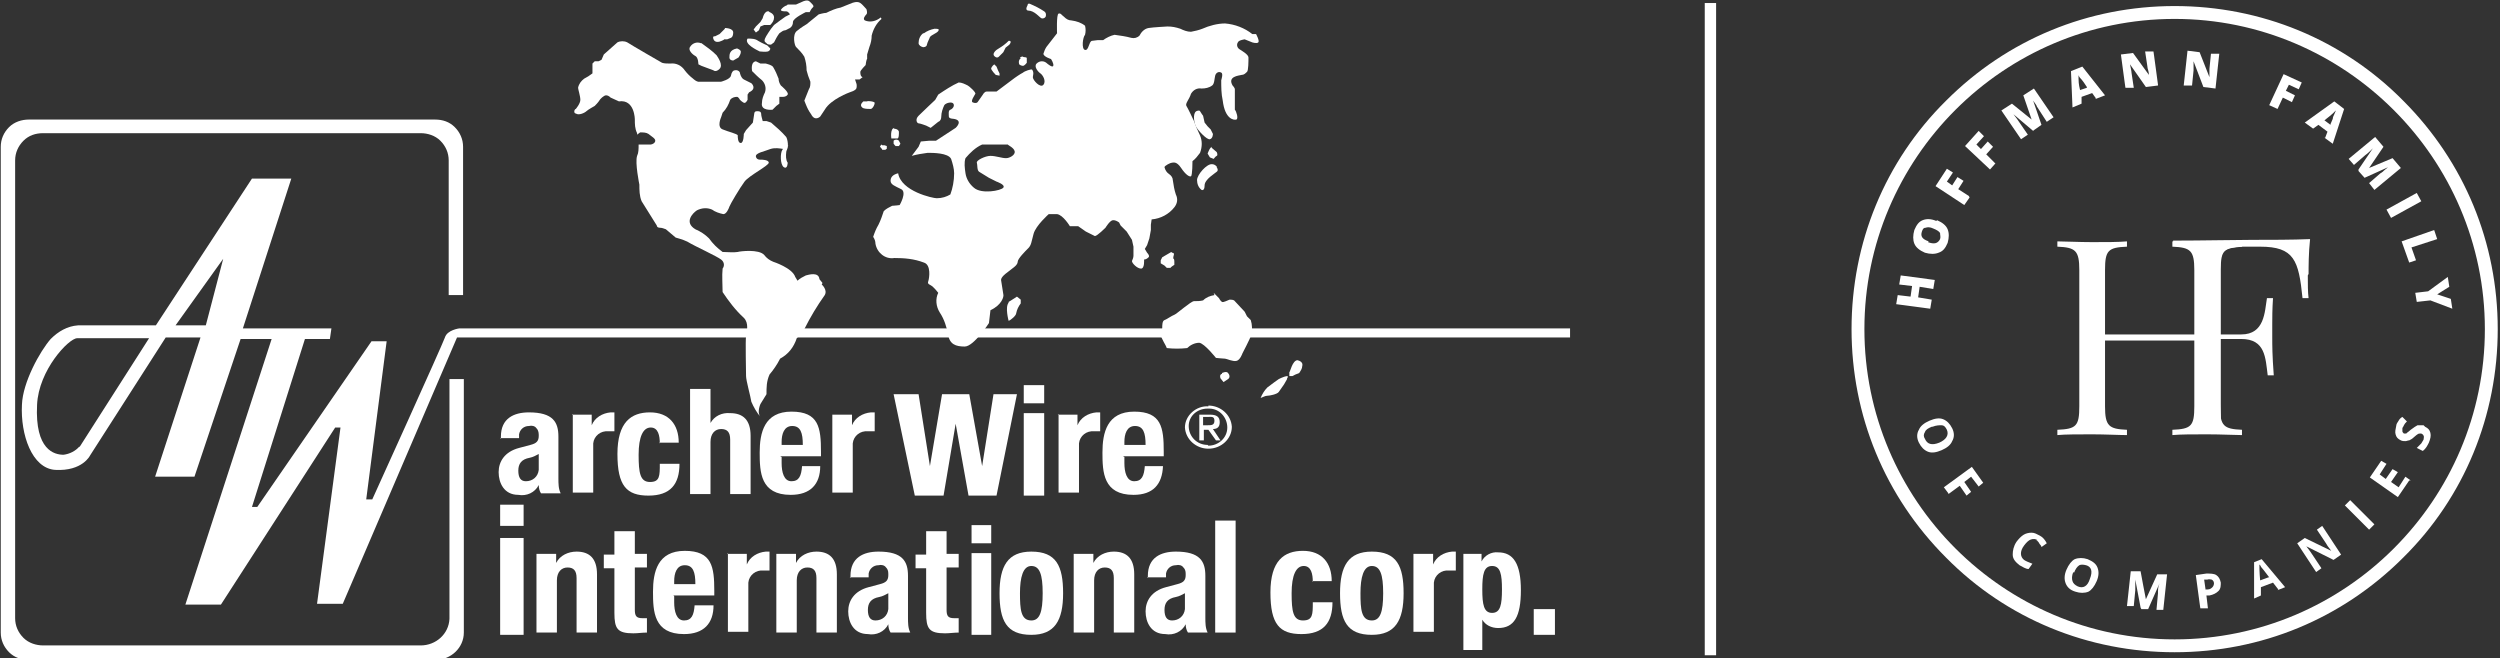
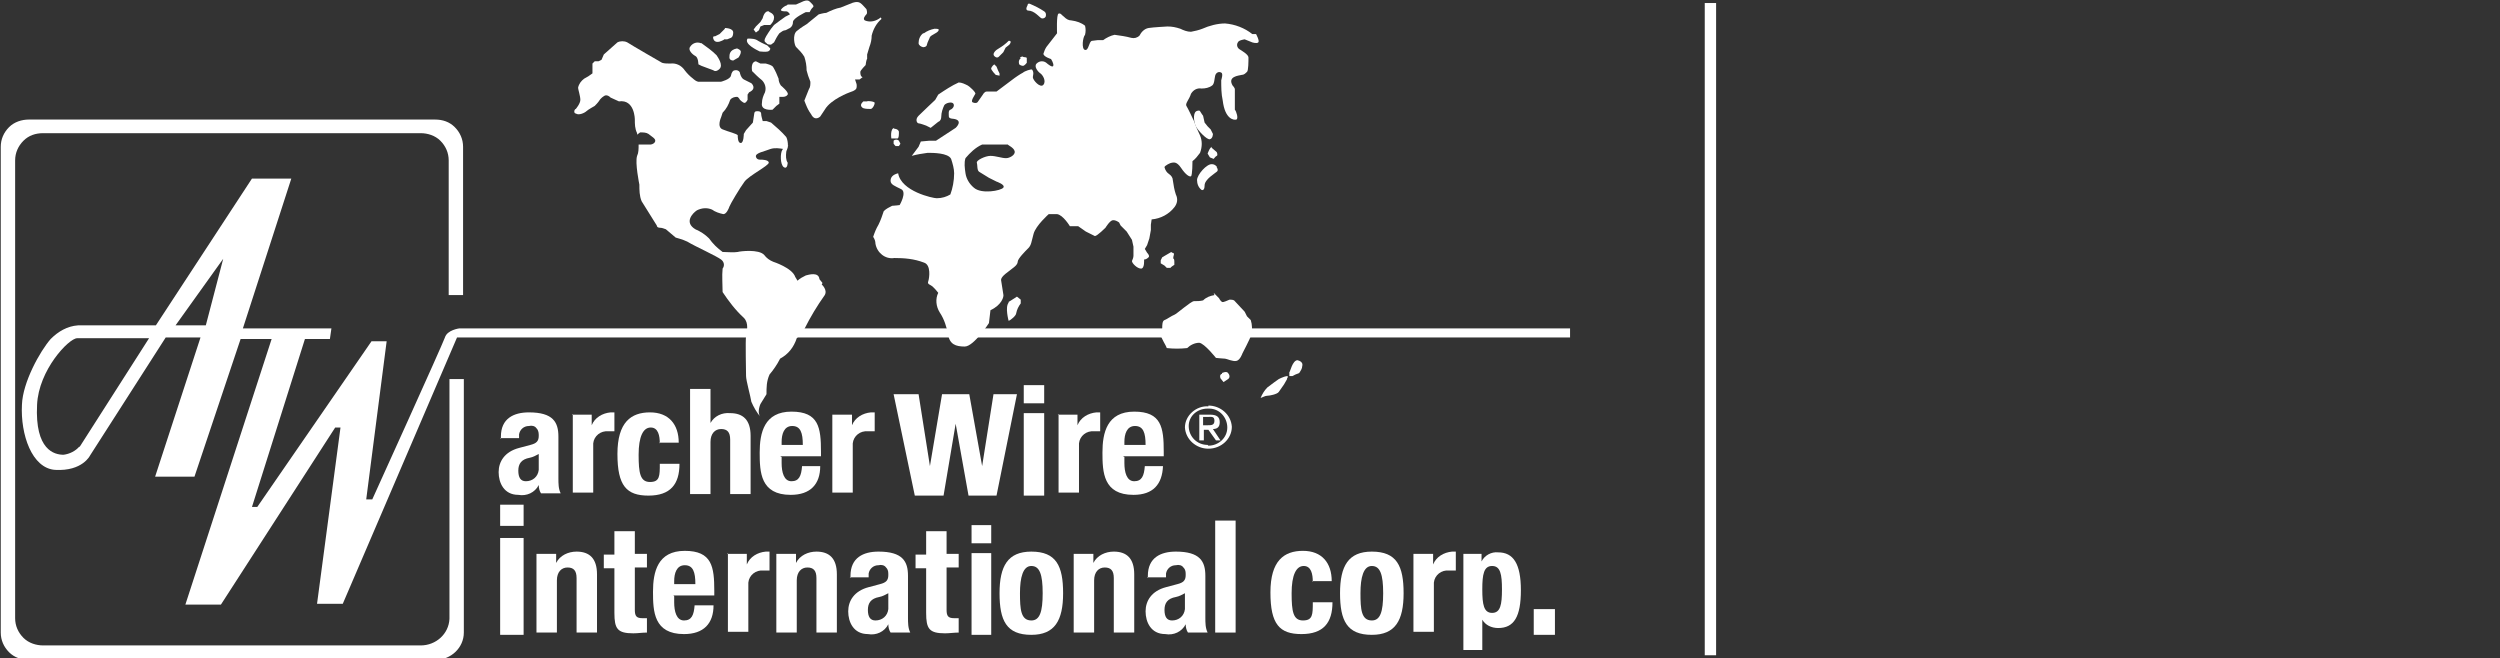
<svg xmlns="http://www.w3.org/2000/svg" viewBox="0 0 330.4 87">
  <rect x="0" y="0" width="330.4" height="87" fill="#333333" stroke="none" />
  <defs>
    <style>      .cls-1 {        fill: #fff;      }      .cls-2 {        fill: none;      }      .cls-3 {        clip-path: url(#clippath);      }    </style>
    <clipPath id="clippath">
-       <rect class="cls-2" x="244.4" y=".5" width="86" height="86" />
-     </clipPath>
+       </clipPath>
  </defs>
  <g>
    <g id="Layer_1">
      <g id="Group_5">
        <g id="Group_4">
          <path id="Path_4" class="cls-1" d="M207.5,43.4H60.7s-1.6.2-1.9,1.2c-.3.9-9.6,21.4-9.6,21.4h-.8l2.7-20.9h-2l-15.1,21.9h-.7l7-22.2h3.3l.2-1.4h-11.7l6.4-19.8h-5.2l-12.7,19.4h-10.3c-1.4.1-2.6.8-3.6,1.8-1.4,1.6-3.7,5.7-3.8,8.7-.2,3.9,1.3,8.4,4.4,8.6,3.6.2,4.6-1.9,4.6-1.9l10-15.6h4.6c0,0-6,18.4-6,18.4h5.2s6.1-18.2,6.1-18.2h4.1l-11.4,35.1h4.7l15.1-23.4h.7l-3.1,23.3h3.4l15.1-35.2h147.1v-1.4ZM10.5,59c-.5.6-1.3,1-2.1,1.1-1.2,0-3.8-.6-3.5-6.6.2-4.6,4.2-8.8,5.3-8.8h9.5l-9.2,14.4ZM27.2,43h-4l6.3-8.8-2.3,8.8Z" />
          <g id="Group_11">
            <path id="Path_6" class="cls-1" d="M59.3,39v-17.8c0-1-.4-1.9-1.1-2.6-.7-.7-1.7-1-2.6-1H5.7c-1,0-1.9.3-2.6,1-.7.7-1.1,1.6-1.1,2.6v60.5c0,1,.4,1.9,1.1,2.6.7.7,1.7,1,2.6,1h49.9c2,0,3.7-1.5,3.8-3.5,0,0,0,0,0,0v-31.7h1.9v33.5c0,2-1.7,3.6-3.7,3.6,0,0,0,0,0,0H3.8c-1,0-1.9-.3-2.6-1-.7-.7-1.1-1.6-1.1-2.6V19.4c0-1,.4-1.9,1.1-2.6.7-.7,1.7-1,2.6-1h53.7c1,0,1.9.3,2.6,1,.7.7,1.1,1.6,1.1,2.6v19.6h-1.9Z" />
          </g>
        </g>
        <g id="Group_2">
          <g id="Group_14">
            <path id="Path_9" class="cls-1" d="M95.8,3.7s1.1,0,1.1.6-.3.7-.3.7l-.5.2h-.4c0,.1-.6.3-.6.3,0,0-.6.2-.8-.3-.2-.5.2-.4.2-.4l.6-.3s.6-.6.7-.7" />
          </g>
          <g id="Group_15">
            <path id="Path_10" class="cls-1" d="M92.7,5.7c.7.5,1.4,1,2,1.6.2.3.9,1.3.4,1.8s-.8.2-.8.2l-1.6-.6-.4-.2s0-.9-.4-1.1-1-.8-.7-1.2c.3-.5.9-.7,1.4-.5" />
          </g>
          <g id="Group_16">
            <path id="Path_11" class="cls-1" d="M97.4,6.4s.6.2.5.5c0,.3-.3.7-.3.7l-.7.4s-.5,0-.5-.4,0-1,1-1.2" />
          </g>
          <g id="Group_17">
            <path id="Path_12" class="cls-1" d="M98.8,5.1c.5,0,1,0,1.4.3.5.3,1.2.6,1.2.6l.4.4c0,.2-.1.3-.3.4-.4.1-.8,0-1.1,0-.4-.2-2.1-1-1.6-1.7" />
          </g>
          <g id="Group_18">
            <path id="Path_13" class="cls-1" d="M99.9,8.1l.6.3h.7c0,0,.9.2,1,.5.3.5.5,1,.7,1.5,0,.3.1.6.3.9,0,0,1.1.9.9,1.2-.1.2-.4.3-.6.3h-.5c0,.1,0,.9,0,.9l-.4.3-.5.5s-1.6.2-1.4-.9c0-.5.2-1,.4-1.4.2-.6,0-1.2-.4-1.6-.5-.4-.9-.8-1.3-1.2,0,0-.3-1.4.7-1.3" />
          </g>
          <g id="Group_19">
            <path id="Path_14" class="cls-1" d="M104.1.6h1.1s.9-.4.9-.4c0,0,.6-.3.9,0s.7.6.4.8c-.2.2-.3.4-.4.6h-.5c0,0-1.7.8-1.7,1.3,0,.3-.1.6-.4.8-.2.1-.4.2-.6.3-.3,0-.5.2-.8.4-.3.4-.5.8-.7,1.2l-.4.3c-.2,0-.5,0-.6-.2-.3-.2-.3-.3-.2-.6s.8-1.3.8-1.3l.4-.5.8-.6.7-.5.6-.3s-.2-.4-.5-.4-.7,0-.7-.2c.2-.3.5-.5.8-.6" />
          </g>
          <g id="Group_20">
            <path id="Path_15" class="cls-1" d="M101.7,1.6s.6.2.6.7c0,.4-.2.7-.5,1h-.8l-.5.2-.2.5-.4.3-.3-.4.3-.4.6-.6.3-.5s.2-1,.8-.9" />
          </g>
          <g id="Group_21">
            <path id="Path_16" class="cls-1" d="M116.5,2.5c-.7.6-1.1,1.4-1.3,2.2,0,.5-.1,1-.3,1.5l-.3,1v.6c-.1,0-.2.8-.2.8,0,0-.7.7-.7.9s0,.6.3.7l-.4.3h-.6s.2.6.2.6c0,0,.1.5-.1.7-.2.2-.5.3-.8.4,0,0-2.5.9-3.3,2.3l-.6.9s-.7.7-1.2-.3c-.3-.4-.5-.8-.7-1.3l-.2-.5c.2-.5.4-1,.6-1.5.2-.3.2-.6.2-1l-.3-.8-.2-.7c0-.6-.1-1.2-.3-1.8-.3-.5-.7-.9-1.1-1.3-.2-.2-.5-1.6.1-2.1s1.3-.9,1.3-.9l1.6-1.3s.7-.2,1-.2c.6-.3,1.3-.6,1.9-.7l1.5-.6s.7-.3,1.1,0c.3.2.5.5.8.8,0,0,.2.5,0,.7s-.5.6-.2.8c.7.3,1.5.1,2.1-.4" />
          </g>
          <g id="Group_22">
            <path id="Path_17" class="cls-1" d="M114.1,13.4h.5c0-.1,1,0,1,.2s-.2.7-.5.8c-.3,0-.7,0-1-.1,0,0-.7-.3,0-.9" />
          </g>
          <g id="Group_23">
            <path id="Path_18" class="cls-1" d="M122.1,4.4c.4-.3.9-.5,1.4-.6.4,0,.7,0,.5.3s-.9.5-1.1.8c-.1.3-.3.6-.4,1,0,.3-.5.4-.6.3-.1,0-.5-.2-.5-.5,0-.5.2-1,.6-1.3" />
          </g>
          <g id="Group_24">
            <path id="Path_19" class="cls-1" d="M135.8.7s0-.3.3-.2c.7.3,1.3.6,1.9,1,.2.1.3.4.2.7,0,0,0,0,0,0-.1.2-.4.3-.6.2s-.9-1-1.7-1c0,0-.5,0-.1-.7" />
          </g>
          <g id="Group_25">
            <path id="Path_20" class="cls-1" d="M133.3,5.4c-.4.4-.8.7-1.3,1-.4.2-.9.7-.6,1s.5.2.6.1c.2-.2.4-.4.6-.6l.3-.6.5-.4s.5-.6-.2-.5" />
          </g>
          <g id="Group_26">
            <path id="Path_21" class="cls-1" d="M131.4,8.5l.3.3.2.5.2.4v.3c0,0-.5-.1-.5-.1,0,0-.7-.7-.6-.9s.3-.5.5-.5" />
          </g>
          <g id="Group_27">
            <path id="Path_22" class="cls-1" d="M134.8,7.6s.3-.2.4-.1.5,0,.5.2c0,.2,0,.4,0,.6,0,0-.3.4-.5.4-.2,0-.4-.1-.5-.2,0,0-.2-.5.2-.8" />
          </g>
          <g id="Group_28">
            <path id="Path_23" class="cls-1" d="M158.1,14.7s.4-.2.5,0c.1.2.4.6.4.6l.2.9.4.5.4.4.3.6s0,.6-.4.7-1.5-1.1-1.8-1.6-.5-1.8,0-2.1" />
          </g>
          <g id="Group_29">
            <path id="Path_24" class="cls-1" d="M160.1,19.5l.7.6s.2.4,0,.5c-.2.1-.3.3-.4.4l-.5-.2-.3-.5s.3-.9.6-.9" />
          </g>
          <g id="Group_30">
            <path id="Path_25" class="cls-1" d="M160.8,22.1s.3.4,0,.6c-.2.2-1.6,1-1.6,1.8s-.4.6-.4.6c-.4-.3-.6-.8-.6-1.3,0-.7,1.3-2.2,2-2.1.2,0,.4.1.6.3" />
          </g>
          <g id="Group_31">
            <path id="Path_26" class="cls-1" d="M154.8,33.3l-1.2.7-.2.4v.4l.5.3.3.3h.5c0-.1.5-.4.5-.4v-.4c0,0,0-.4-.1-.4s0-.4,0-.4c0,0,.2-.4-.2-.4" />
          </g>
          <g id="Group_32">
            <path id="Path_27" class="cls-1" d="M160.4,38.7l.7.7s.2.4.4.5.7-.2,1-.3c.2,0,.4,0,.6.1.2.2,1.4,1.5,1.4,1.5l.3.6.5.5c.2.6.2,1.3.1,1.9-.2.6-1.2,2.5-1.2,2.5,0,0-.3.9-.8,1s-1.3-.3-1.5-.3-1.2-.1-1.2-.1c0,0-1.5-1.9-2.2-2-.6,0-1.2.3-1.6.7-.9.1-1.8.1-2.7,0-.1-.3-.3-.6-.4-.8l-.3-.6s.1-1,.1-1.3,0-.9.3-1,1-.6,1.3-.7,2.2-1.8,2.6-1.8c.4,0,.8,0,1.2-.1.4-.4.9-.6,1.5-.7" />
          </g>
          <g id="Group_33">
            <path id="Path_28" class="cls-1" d="M161.5,49.3s.6-.3.8,0c.2.2.3.6,0,.8s-.6.4-.6.4l-.4-.5s-.2-.5.2-.6" />
          </g>
          <g id="Group_34">
            <path id="Path_29" class="cls-1" d="M171.4,47.6s.9.1.7.8c0,.3-.2.6-.4.9l-.5.2-.4.2h-.4v-.5c.1,0,.4-1.6,1.1-1.6" />
          </g>
          <g id="Group_35">
            <path id="Path_30" class="cls-1" d="M170.1,50.1l-.4.7s-.5.7-.7,1c-.2.3-1.2.5-1.5.5-.3,0-.6.2-.9.3.2-.5.5-1,.9-1.4.5-.4,1.5-1.1,1.5-1.1.2-.1.4-.2.7-.3,0,0,.8-.3.4.2" />
          </g>
          <g id="Group_36">
            <path id="Path_31" class="cls-1" d="M133.3,39.9l.8-.5.3-.2.5.4c0,.2,0,.4,0,.5-.3.4-.5.8-.6,1.3,0,.3-.7.9-1,1,0,0-.5-1.8,0-2.4" />
          </g>
          <g id="Group_37">
            <path id="Path_32" class="cls-1" d="M118.1,17s.6,0,.7.4c0,.4,0,.9-.2.9s-.8,0-.8,0c0,0-.2-1.3.4-1.4" />
          </g>
          <g id="Group_38">
            <path id="Path_33" class="cls-1" d="M118.8,18.6l.2.4-.2.3h-.4c0,.1-.3-.3-.3-.3v-.4c.2-.2.5-.2.7,0" />
          </g>
          <g id="Group_39">
-             <path id="Path_34" class="cls-1" d="M116.6,19.2h.3c0,0,.3.1.3.1v.3c.1,0-.2.2-.2.2h-.4c0-.1-.3-.4-.3-.4,0,0,0-.1.2-.3" />
-           </g>
+             </g>
          <g id="Group_40">
            <path id="Path_35" class="cls-1" d="M104.1,19.2s-.5,1.6,0,2.3c0,0,0,.9-.5.6s-.5-1.9-.2-2.3.3-.7.8-.5" />
          </g>
          <g id="Group_41">
            <path id="Path_36" class="cls-1" d="M103.7,21.7c0-.3-.1-.7-.2-1.1-.1.4,0,.7.2,1.1" />
          </g>
          <g id="Group_42">
            <path id="Path_37" class="cls-1" d="M108.7,37.4l-.4-.5c-.1-1-1.4-.6-1.8-.5-.4.2-.8.4-1.1.7l-.3-.5c-.4-1.2-2.9-2-2.9-2-.5-.2-.9-.5-1.2-.9-.7-.8-3.2-.5-3.5-.4-.6.1-1.3,0-2,0-.7-.5-1.3-1.1-1.8-1.8-.5-.5-1.1-.9-1.8-1.2-1.5-.9-.4-2.1.2-2.5.6-.3,1.3-.4,2-.1.4.3,1,.5,1.5.6.4,0,.7-.7.8-1s1.4-2.5,2-3.3,3.2-2.1,3.2-2.5-1-.4-1-.4c0,0-.6.1-.7-.4s1.2-.7,1.9-1c.6-.2,1.2-.1,1.8,0,0,.3,0,.6,0,1,0-.3.1-.5.3-.8.4-.3.2-1.5,0-1.8-.6-.7-1.3-1.3-2-1.9l-.6-.2h-.5c-.1-.4-.2-.7-.2-.9,0-.4-.3-.4-.5-.4-.2,0-.3,0-.4.2l-.2,1.3-.9,1-.3.5s0,1.2-.4,1.2-.4-.8-.4-1-1.3-.5-2-.8c-.8-.3-.2-1.6-.2-1.6l.2-.6c.5-.5.8-1.1,1-1.7.2-.3.6-.4.9-.4.2,0,.4.4.4.4,0,0,.4.4.6.4s.4-.4.4-.4v-.7c0,0,.2-.3.2-.3,1.1-.5.3-1.2.3-1.2,0,0-.8-.4-1-.5s-.4-.4-.5-.8c0-.3-.4-.5-.7-.4-.2,0-.4.2-.5.7s-1.3.8-1.3.8c-.9,0-1.9,0-2.8,0-.4.1-.9-.4-.9-.4-.4-.3-.8-.7-1.1-1.1-.4-.6-1.1-1-1.9-.9-.4,0-.8,0-1.1-.1,0,0-4-2.3-4.6-2.7-.4-.2-.9-.2-1.3,0l-1.8,1.6-.3.7-.4.2h-.5c0,0-.3.3-.3.3v1.3c-.4.3-.7.5-1.1.7-.4.3-.7.7-.8,1.2,0,.2.3,1.1.3,1.6s-.6,1.2-.6,1.2c-.1,0-.2.2-.2.3,0,.1,0,.3.2.3.4.3,1.2-.1,1.4-.3s1.1-.7,1.1-.7c0,0,.5-.5.6-.7s.6-.7.9-.7c.2,0,.4.1.6.3l1.1.5c2.1-.3,2.1,2.4,2.1,2.4,0,.6,0,1.2.3,1.8,0,0,0,.1,0,.2l.4-.3c.4,0,.8,0,1.1.2.5.4.9.6.9.9s-.4.5-.6.5-1.3,0-1.3,0h-.3c0,.6,0,1.1-.2,1.5-.3.9.3,3.8.3,3.8,0,.7,0,1.5.3,2.2l2,3.2c0,.2.2.3.4.3.3,0,.5.1.8.2l1.3,1.1c.7.2,1.4.4,2,.8.3.2,3.5,1.7,4,2.1.4.3.5.8.2,1.2-.1,1,0,2.1,0,3.1.8,1.2,1.7,2.4,2.8,3.4.7.7.4,1.8.3,2.4s0,4.7,0,5.3.6,2.7.7,3.4c.3.7.7,1.4,1.2,2-.5-.6,0-1.7,0-1.7l.8-1.3c0-.9,0-1.7.4-2.6.5-.6,1-1.3,1.4-2.1,1.1-.6,1.8-1.5,2.2-2.7.4-.4.7-.8,1-1.2.8-1.6,1.7-3.1,2.7-4.5.4-.7-.4-1.4-.4-1.4" />
          </g>
          <g id="Group_43">
            <path id="Path_38" class="cls-1" d="M165.5,4.5c-1-.8-2.3-1.3-3.6-1.4-1,0-2.1.3-3,.7-.5.2-1,.3-1.5.4-.5,0-1-.2-1.4-.4-.6-.2-1.1-.3-1.7-.3,0,0-1.9.1-2.5.2s-1,.6-1.2,1c-.3.3-.7.4-1.1.3-.7-.2-1.5-.3-2.2-.4-.5.1-1.1.4-1.5.7h-.7s-.8.1-.8.1c-.4.1-.4,1.3-.9,1.2s-.3-1.7,0-2c.1-.4.1-.8,0-1.2-.5-.4-1.1-.6-1.8-.7-.4,0-.7-.2-1-.5-.3-.2-.4-.5-.7-.4s-.2,2.6-.2,2.6l-1.4,1.8c-.2.3-.3.6-.4.9,0,.4,1,.7,1,.7,0,0,.4.6.3.9s-.8-.3-.8-.3c-.4-.4-1-.4-1.4,0-.4.4.2,1.1.5,1.3s.8,1,.4,1.5-1.4-.6-1.4-1c0-.2.2-.6-.1-1-.1-.1-1,.2-1.2.4-.4.2-1.1.7-1.1.7l-2.4,1.8s-1,0-1.3,0-.5.4-.5.4c-.2.3-.5.7-.7,1-.2.2-.5.1-.7,0-.2-.2.3-.9.4-1.1s-.8-1-1-1.1c-.4-.2-.8-.4-1.2-.4-.9.4-1.8,1-2.7,1.6l-.4.7s-1.7,1.6-2.2,2.1-.2,1,0,1,1,.3,1,.3l.6.3,1-.8c.3-.1.4-.4.4-.7,0-.5.2-1.1.4-1.5.2-.3,1-.5,1.2-.2s-.1.7-.4.8-.2.6-.2.9.6.3.6.3c1.4.2.3,1.2.3,1.2l-2.6,1.7h-.9c0,0-1.1.1-1.1.1l-.3.7-.9,1.2c.7-.2,1.4-.3,2.1-.4.7,0,2.7,0,3.1.8.2.6.4,1.3.4,1.9,0,1-.2,2-.5,2.8-.5.3-1.1.5-1.8.5-.5,0-4.7-.9-5.1-3.3-.8.2-1,.6-1,1,0,.5.6.7,1.4,1.1s-.2,2.1-.2,2.1c0,0-.7.1-1,.1-.4.2-.8.4-1.1.7-.2.6-.4,1.2-.7,1.8-.3.5-.5,1-.7,1.6.2.3.3.6.3.9.2,1.2,1.3,2.1,2.5,1.9,1.3,0,2.6.1,3.9.6,1,.3.7,2.1.6,2.4s-.1.4.3.6,1,1,1,1c-.4.8-.3,1.8.2,2.6.6.9.9,1.9,1.1,2.9.2,1.3,1,1.6,2.2,1.6s3.2-3.1,3.2-3.1l.2-1.7c1.5-.7,1.8-1.8,1.7-2.1-.1-.6-.2-1.2-.3-1.9,0-.4.7-.9.7-.9l.9-.7s.6-.4.6-.8,1-1.4,1.4-1.8.4-.8.7-1.9,2-2.6,2-2.6c.4,0,.7,0,1.1,0,.8.1,1.7,1.6,1.7,1.6h.7s.4,0,.4,0c.3.2.7.5,1,.7.4.2.8.4,1.2.6.3,0,1.4-1.1,1.4-1.1,0,0,.6-1,1-1,.3,0,.5.1.8.3l.2.4.8.8.7,1.1.2.9v1.2c0,.2-.1.5-.2.7,0,.3.7,1,1.2,1s.4-1.2.4-1.2c.2,0,.4-.1.6-.3s-.2-.6-.2-.6l-.3-.5.3-.5.3-.9.2-1.1v-.7c0,0,.1-.7.1-.7,1.2-.1,2.3-.7,3-1.6.4-.5.5-1.1.2-1.7-.2-.6-.3-1.2-.4-1.9,0-.3-.2-.6-.5-.8-.3-.2-.5-.5-.6-.9,0-.2.8-.6,1-.6s.6-.2,1.2.7,1.1,1.2,1.3,1.1.2-2,.2-2c.4-.3.7-.7,1-1.1.3-.8.3-1.6,0-2.3-.3-.6-.6-1.3-.8-1.9-.2-.4-.8-1.7-1-2s.4-.9.6-1.6c.3-.5.8-.8,1.4-.7.5,0,1-.1,1.4-.4.3-.2.3-.9.4-1.3.1-.4.5-.6.8-.4,0,0,0,0,0,0,.3.1,0,1,0,1,0,.9,0,1.8.2,2.7.3,2.5,1.5,2.6,1.8,2.5s0-1.1-.2-1.3c0-.9,0-1.8,0-2.7,0-.2-.3-.5-.3-.5-.7-1.2.8-1.3,1.2-1.4.3,0,.5-.2.7-.4.2-.1.2-1.5.2-1.9s-.9-.9-1.2-1.1c-.3-.2-.4-.6-.2-.9.1-.3.9-.4.9-.4l1,.4s.6.2.8,0-.3-1.1-.3-1.1M132.9,20.9c-.5,0-1.3-.3-2-.3s-1.9.6-1.8.9,0,1,.3,1.2,1.3.8,1.3.8l1,.5s1.2.4.9.8-2.9.9-3.9,0c-.6-.5-1-1.2-1.1-1.9-.1-.7-.2-1.4,0-2,.6-.7,1.3-1.4,2.2-1.8.5,0,.9,0,1.4,0h2c0,.1.8.4.9.9s-.7.9-1.1.9" />
          </g>
        </g>
        <g id="Group_3">
          <g id="Group_13">
            <path id="Path_8" class="cls-1" d="M159.7,53.6c1.6,0,3,1.2,3.1,2.8,0,0,0,0,0,0,0,1.6-1.4,2.9-3.1,2.9,0,0,0,0,0,0-1.6,0-3-1.2-3.1-2.8,0,0,0,0,0,0,0-1.6,1.5-2.9,3.1-2.8,0,0,0,0,0,0M159.7,58.9c1.3,0,2.5-1,2.5-2.4,0-1.3-1-2.5-2.4-2.5,0,0-.1,0-.2,0-1.4,0-2.5,1-2.5,2.3,0,0,0,0,0,0,0,1.4,1.1,2.5,2.5,2.5,0,0,0,0,0,0M158.5,54.8h1.4c.9,0,1.3.3,1.3,1s-.4.9-.9.9l1,1.5h-.6l-1-1.4h-.6v1.4h-.6v-3.3ZM159,56.2h.6c.5,0,.9,0,.9-.6s-.4-.5-.8-.5h-.7v1.1Z" />
          </g>
          <g id="Group_44">
            <path id="Path_39" class="cls-1" d="M66.2,58v-.3c0-2.4,1.7-3.2,3.7-3.2,3.2,0,3.9,1.3,3.9,3.2v5.5c0,.7,0,1.4.3,2h-2.6c-.2-.3-.3-.7-.3-1.1h0c-.5,1-1.6,1.5-2.7,1.3-1.9,0-2.6-1.6-2.6-3s.8-2.7,2.7-3.2l1.5-.4c.8-.2,1.1-.5,1.1-1.2,0-.3,0-.7-.3-1-.2-.3-.6-.4-1-.3-.7,0-1.2.5-1.3,1.1,0,0,0,.2,0,.2v.3h-2.5ZM71.2,60c-.4.2-.7.4-1.2.5-1.1.2-1.5.8-1.5,1.7s.3,1.4,1,1.4c.9,0,1.6-.6,1.7-1.5,0,0,0,0,0,0v-2Z" />
          </g>
          <g id="Group_45">
            <path id="Path_40" class="cls-1" d="M75.6,54.8h2.6v1.4h0c.4-1,1.4-1.6,2.5-1.7.2,0,.3,0,.5,0v2.5c-.3,0-.6,0-.8,0-1-.1-1.9.6-2,1.6,0,0,0,.2,0,.3v6.2h-2.7v-10.4Z" />
          </g>
          <g id="Group_46">
            <path id="Path_41" class="cls-1" d="M87.2,58.6c0-1-.2-2.1-1.2-2.1s-1.6,1.2-1.6,3.6.2,3.6,1.5,3.6,1.3-.8,1.3-2.4h2.6c0,2.7-1.2,4.2-4.1,4.2s-4.1-1.3-4.1-5.5,1.8-5.5,4.3-5.5,3.8,1.6,3.8,4h-2.6Z" />
          </g>
          <g id="Group_47">
            <path id="Path_42" class="cls-1" d="M91.2,51.4h2.7v4.5h0c.5-.9,1.5-1.4,2.6-1.3,1.7,0,2.7.9,2.7,3v7.7h-2.7v-7.2c0-1-.4-1.4-1.2-1.4s-1.4.6-1.4,1.7v6.9h-2.7v-13.8Z" />
          </g>
          <g id="Group_48">
            <path id="Path_43" class="cls-1" d="M103.3,60.4v.8c0,1.2.3,2.4,1.3,2.4s1.3-.7,1.4-2h2.4c0,2.4-1.3,3.8-3.9,3.8-4,0-4.1-3-4.1-5.6s.6-5.4,4.2-5.4,3.9,2.1,3.9,5.3v.6h-5.4ZM106.1,58.8c0-1.6-.3-2.5-1.4-2.5s-1.4,1.1-1.4,2.1v.4h2.8Z" />
          </g>
          <g id="Group_49">
            <path id="Path_44" class="cls-1" d="M110,54.8h2.6v1.4h0c.4-1,1.4-1.6,2.5-1.7.2,0,.3,0,.5,0v2.5c-.3,0-.6,0-.9,0-1-.1-1.9.6-2,1.6,0,0,0,.2,0,.3v6.2h-2.7v-10.4Z" />
          </g>
          <g id="Group_51">
            <path id="Path_46" class="cls-1" d="M118.1,52.1h3.3l1.5,9.5h0l1.6-9.5h3.6l1.7,9.5h0l1.5-9.5h3.1l-2.7,13.4h-3.7l-1.7-9.5h0l-1.6,9.5h-3.8l-2.8-13.4Z" />
          </g>
          <path id="Path_47" class="cls-1" d="M135.4,50.9h2.6v2.4h-2.7v-2.4ZM135.4,54.6h2.6v10.9h-2.7v-10.9Z" />
          <g id="Group_52">
            <path id="Path_48" class="cls-1" d="M139.8,54.8h2.6v1.4h0c.4-1,1.4-1.6,2.5-1.7.2,0,.3,0,.5,0v2.5c-.3,0-.6,0-.8,0-1-.1-1.9.6-2,1.6,0,0,0,.2,0,.3v6.2h-2.7v-10.4Z" />
          </g>
          <g id="Group_53">
            <path id="Path_49" class="cls-1" d="M148.6,60.4v.8c0,1.2.3,2.4,1.3,2.4s1.3-.7,1.4-2h2.4c-.1,2.4-1.3,3.8-3.9,3.8-4,0-4.1-3-4.1-5.6s.6-5.4,4.2-5.4,3.9,2.1,3.9,5.3v.6h-5.4ZM151.4,58.8c0-1.6-.3-2.5-1.4-2.5s-1.4,1.1-1.4,2.1v.4h2.8Z" />
          </g>
        </g>
        <g id="Group_1">
          <path id="Path_51" class="cls-1" d="M66.1,66.7h3.1v2.8h-3.1v-2.8ZM66.1,71.1h3.1v12.8h-3.1v-12.8Z" />
          <g id="Group_55">
            <path id="Path_52" class="cls-1" d="M70.9,73.2h2.6v1.2h0c.5-1,1.6-1.5,2.7-1.5,1.7,0,2.7.9,2.7,3v7.7h-2.7v-7.2c0-1-.4-1.4-1.2-1.4s-1.4.6-1.4,1.7v6.9h-2.7v-10.4Z" />
          </g>
          <g id="Group_56">
            <path id="Path_53" class="cls-1" d="M81.2,70.2h2.7v3h1.6v1.8h-1.6v5.6c0,.8.2,1.1,1,1.1.2,0,.4,0,.6,0v1.9c-.6,0-1.2.1-1.8.1-2.1,0-2.5-.6-2.5-2.7v-5.9h-1.4v-1.8h1.4v-3Z" />
          </g>
          <g id="Group_57">
            <path id="Path_54" class="cls-1" d="M89.1,78.8v.8c0,1.2.3,2.4,1.3,2.4s1.3-.7,1.4-2h2.5c0,2.4-1.3,3.8-3.9,3.8-4,0-4.1-3-4.1-5.6s.6-5.4,4.2-5.4,3.9,2.1,3.9,5.3v.6h-5.4ZM91.9,77.2c0-1.6-.3-2.5-1.4-2.5s-1.4,1.1-1.4,2.1v.4h2.8Z" />
          </g>
          <g id="Group_58">
            <path id="Path_55" class="cls-1" d="M96.1,73.2h2.6v1.4h0c.4-1,1.4-1.6,2.5-1.7.2,0,.3,0,.5,0v2.5c-.3,0-.6,0-.8,0-1-.1-1.9.6-2,1.6,0,0,0,.2,0,.3v6.2h-2.7v-10.4Z" />
          </g>
          <g id="Group_59">
            <path id="Path_56" class="cls-1" d="M102.6,73.2h2.6v1.2h0c.5-1,1.6-1.5,2.7-1.5,1.7,0,2.7.9,2.7,3v7.7h-2.7v-7.2c0-1-.4-1.4-1.2-1.4s-1.4.6-1.4,1.7v6.9h-2.7v-10.4Z" />
          </g>
          <g id="Group_60">
            <path id="Path_57" class="cls-1" d="M112.4,76.4v-.3c0-2.4,1.7-3.2,3.7-3.2,3.2,0,3.9,1.3,3.9,3.2v5.5c0,.7,0,1.4.3,2h-2.6c-.2-.3-.3-.7-.3-1.1h0c-.5,1-1.6,1.5-2.7,1.3-1.9,0-2.6-1.6-2.6-3s.8-2.7,2.7-3.2l1.5-.4c.8-.2,1.1-.5,1.1-1.2,0-.4,0-.7-.3-1-.2-.3-.6-.4-1-.3-.7,0-1.2.5-1.3,1.1,0,0,0,.2,0,.2v.3h-2.5ZM117.4,78.4c-.4.2-.7.4-1.2.5-1.1.2-1.5.8-1.5,1.7s.3,1.4,1,1.4c.9,0,1.6-.6,1.7-1.5,0,0,0,0,0,0v-2Z" />
          </g>
          <g id="Group_61">
            <path id="Path_58" class="cls-1" d="M122.4,70.2h2.7v3h1.6v1.8h-1.6v5.6c0,.8.2,1.1,1,1.1.2,0,.4,0,.6,0v1.9c-.6,0-1.2.1-1.8.1-2.1,0-2.5-.6-2.5-2.7v-5.9h-1.4v-1.8h1.4v-3Z" />
          </g>
          <path id="Path_60" class="cls-1" d="M128.4,69.4h2.6v2.4h-2.6v-2.4ZM128.4,73.1h2.6v10.8h-2.6v-10.8Z" />
          <g id="Group_63">
            <path id="Path_61" class="cls-1" d="M136.3,72.9c3.3,0,4.2,1.9,4.2,5.5s-1.1,5.5-4.2,5.5c-3.3,0-4.2-1.9-4.2-5.5,0-3.6,1.1-5.5,4.2-5.5M136.3,82c1.1,0,1.5-1.1,1.5-3.6s-.4-3.6-1.5-3.6-1.5,1.5-1.5,3.6.1,3.6,1.5,3.6" />
          </g>
          <g id="Group_64">
            <path id="Path_62" class="cls-1" d="M141.9,73.2h2.6v1.2h0c.5-1,1.6-1.5,2.7-1.5,1.7,0,2.7.9,2.7,3v7.7h-2.7v-7.2c0-1-.4-1.4-1.2-1.4s-1.4.6-1.4,1.7v6.9h-2.7v-10.4Z" />
          </g>
          <g id="Group_65">
            <path id="Path_63" class="cls-1" d="M151.7,76.4v-.3c0-2.4,1.7-3.2,3.7-3.2,3.2,0,3.9,1.3,3.9,3.2v5.5c0,.7,0,1.4.3,2h-2.6c-.2-.3-.3-.7-.3-1.1h0c-.5,1-1.6,1.5-2.7,1.3-1.9,0-2.6-1.6-2.6-3s.8-2.7,2.7-3.2l1.5-.4c.8-.2,1.1-.5,1.1-1.2,0-.4,0-.7-.3-1-.2-.3-.6-.4-1-.3-.7,0-1.2.5-1.3,1.1,0,0,0,.2,0,.2v.3h-2.5ZM156.6,78.4c-.4.2-.7.4-1.2.5-1.1.2-1.5.8-1.5,1.7s.3,1.4,1,1.4c.9,0,1.6-.6,1.7-1.5,0,0,0,0,0,0v-2Z" />
          </g>
          <path id="Path_65" class="cls-1" d="M160.6,68.8h2.7v14.8h-2.7v-14.8Z" />
          <g id="Group_67">
            <path id="Path_66" class="cls-1" d="M173.5,76.9c0-1-.2-2.1-1.2-2.1s-1.6,1.2-1.6,3.6.2,3.6,1.5,3.6,1.3-.8,1.3-2.4h2.6c0,2.7-1.2,4.2-4.1,4.2s-4.1-1.3-4.1-5.5,1.8-5.5,4.3-5.5,3.8,1.6,3.8,4h-2.6Z" />
          </g>
          <g id="Group_68">
            <path id="Path_67" class="cls-1" d="M181.3,72.9c3.3,0,4.2,1.9,4.2,5.5s-1.1,5.5-4.2,5.5c-3.3,0-4.2-1.9-4.2-5.5,0-3.6,1.1-5.5,4.2-5.5M181.3,82c1.1,0,1.5-1.1,1.5-3.6s-.4-3.6-1.5-3.6-1.5,1.5-1.5,3.6.1,3.6,1.5,3.6" />
          </g>
          <g id="Group_69">
            <path id="Path_68" class="cls-1" d="M186.8,73.2h2.6v1.4h0c.4-1,1.4-1.6,2.5-1.7.2,0,.3,0,.5,0v2.5c-.3,0-.6,0-.9,0-1-.1-1.9.6-2,1.6,0,0,0,.2,0,.3v6.2h-2.7v-10.4Z" />
          </g>
          <g id="Group_70">
            <path id="Path_69" class="cls-1" d="M193.4,73.2h2.4v1h0c.4-.8,1.3-1.3,2.2-1.2,2,0,3,1.5,3,5s-.9,5-3,5c-.9,0-1.7-.4-2.1-1.1h0v4h-2.5v-12.6ZM197.2,81c1.1,0,1.3-1.1,1.3-3.1s-.2-3.1-1.3-3.1-1.3,1.1-1.3,3.1.2,3.1,1.3,3.1" />
          </g>
          <path id="Path_71" class="cls-1" d="M202.7,83.9h2.8v-3.4h-2.8v3.4Z" />
        </g>
      </g>
      <g class="cls-3">
        <g>
          <path class="cls-1" d="M287.4,86.2c-11.4,0-22.2-4.4-30.2-12.5-8.1-8.1-12.5-18.8-12.5-30.2s4.4-22.2,12.5-30.2c8.1-8.1,18.8-12.5,30.2-12.5s22.2,4.4,30.2,12.5c8.1,8.1,12.5,18.8,12.5,30.2s-4.4,22.2-12.5,30.2c-8.1,8.1-18.8,12.5-30.2,12.5h0ZM287.4,2.5c-22.6,0-41,18.4-41,41s18.4,41,41,41,41-18.4,41-41S309.9,2.5,287.4,2.5Z" />
          <path class="cls-1" d="M255.7,37l-.2,1.2-1.8-.3-.2,1.4,1.8.3-.2,1.2-4.5-.6.2-1.2,1.7.2.2-1.4-1.7-.2.2-1.2,4.5.6h0Z" />
          <path class="cls-1" d="M256,29.1c.7.3,1.2.7,1.4,1.2.2.5.2,1.1,0,1.8-.3.7-.6,1.1-1.2,1.3-.5.2-1.1.2-1.8,0-.7-.3-1.2-.7-1.4-1.2-.2-.5-.2-1.1,0-1.8.3-.7.6-1.1,1.1-1.3.5-.2,1.1-.2,1.8.1h0ZM254.8,32c.8.3,1.3.2,1.6-.4.1-.3,0-.5,0-.8-.1-.2-.4-.4-.9-.6-.4-.2-.8-.2-1-.1-.3,0-.4.2-.5.5-.2.6,0,1,.9,1.3h0Z" />
          <path class="cls-1" d="M260.3,26.1l-.7,1-3.8-2.5,1.5-2.3.8.5-.8,1.2.7.5.7-1.1.8.5-.7,1.1,1.4.9h0Z" />
          <path class="cls-1" d="M263.8,21.5l-.8.9-3.3-3.1,1.8-2,.7.7-1,1.1.6.6.9-1,.7.7-.9,1,1.2,1.2h0Z" />
          <path class="cls-1" d="M268.7,17.3l-2.6-2.2h0c.4.5.6.8.8,1.1l1.1,1.6-.9.6-2.6-3.8,1.4-.9,2.6,2.1h0s-1.1-3.2-1.1-3.2l1.4-.9,2.6,3.8-.9.6-1.1-1.7c0,0-.1-.2-.2-.3,0-.1-.2-.4-.5-.8h0s1.1,3.2,1.1,3.2l-1,.7h0Z" />
          <path class="cls-1" d="M277,13l-.5-.7-1.4.5v.9c0,0-1.2.5-1.2.5l-.2-4.8,1.5-.6,3,3.8-1.3.5h0ZM275.8,11.5l-.4-.6c-.1-.1-.2-.3-.4-.5-.2-.2-.3-.4-.3-.5,0,.1,0,.3,0,.5,0,.2,0,.7.2,1.5l.9-.3Z" />
          <path class="cls-1" d="M285.2,11.3l-1.6.2-2.1-3h0c.1.5.2.9.2,1.1l.3,2h-1.1c0,.1-.6-4.4-.6-4.4l1.6-.2,2.1,2.9h0c0-.5-.2-.8-.2-1.1l-.3-2h1.1c0-.1.6,4.4.6,4.4h0Z" />
          <path class="cls-1" d="M292.8,11.7l-1.6-.2-1.3-3.4h0c0,.5,0,.9,0,1.2l-.2,2h-1.1c0-.1.5-4.6.5-4.6l1.6.2,1.3,3.3h0c0-.5,0-.8,0-1.1l.2-2h1.1c0,.1-.5,4.6-.5,4.6Z" />
          <path class="cls-1" d="M301,14.4l-1.1-.5,1.9-4.1,2.4,1.1-.4.9-1.3-.6-.4.8,1.2.6-.4.9-1.2-.6-.7,1.5h0Z" />
          <path class="cls-1" d="M307.3,18.2l.3-.8-1.2-.9-.7.5-1.1-.8,3.9-2.8,1.3,1-1.5,4.6-1.1-.8ZM308,16.4l.3-.7c0-.2.1-.4.2-.6.1-.3.2-.4.2-.5,0,0-.2.2-.4.4-.2.2-.6.5-1.1.9l.8.6Z" />
          <path class="cls-1" d="M311.7,22.4l1.9-2.8h0c-.4.4-.7.7-1,.9l-1.5,1.3-.7-.8,3.5-2.9,1.1,1.3-1.9,2.8h0s3.1-1.3,3.1-1.3l1.1,1.3-3.5,2.9-.7-.9,1.5-1.3c0,0,.2-.1.3-.2,0,0,.3-.3.7-.6h0s-3.1,1.4-3.1,1.4l-.8-.9h0Z" />
          <path class="cls-1" d="M315.4,27.7l4-2.2.6,1.1-4,2.2-.6-1.1Z" />
          <path class="cls-1" d="M317.4,31.9l4.3-1.5.4,1.2-3.4,1.1.6,1.7-.9.3-1-2.8h0Z" />
          <path class="cls-1" d="M322.1,38.9l1.8.6.2,1.3-2.9-1.1-1.8.2-.2-1.2,1.7-.2,2.6-1.9.2,1.3-1.6,1h0Z" />
          <path class="cls-1" d="M256.6,59.5c-.7.3-1.3.4-1.8.2-.5-.2-.9-.6-1.2-1.2-.3-.6-.3-1.2,0-1.7.2-.5.7-.9,1.4-1.2.7-.3,1.3-.4,1.8-.2.5.2.9.6,1.2,1.2.3.6.3,1.2,0,1.7-.2.5-.7.9-1.4,1.2h0ZM255.3,56.4c-.5.2-.8.4-.9.7-.2.3-.2.6,0,.9.3.7.9.9,1.9.5.9-.4,1.3-1,1-1.7-.2-.4-.4-.6-.7-.6-.3,0-.7,0-1.2.2Z" />
          <path class="cls-1" d="M257.5,65.2l-.6-.8,3.7-2.7,1.5,2.1-.6.5-1-1.3-.9.7.9,1.3-.6.5-.9-1.3-1.5,1.1h0Z" />
          <path class="cls-1" d="M269.3,71.4c-.3-.2-.6-.2-.9-.1-.3.1-.6.4-.9.8-.6.8-.5,1.5,0,1.9.3.2.6.3,1.1.5l-.5.7c-.4,0-.8-.3-1.2-.5-.5-.4-.9-.8-.9-1.4,0-.5.1-1.1.5-1.7.3-.4.6-.7.9-.9.3-.2.7-.3,1.1-.3.4,0,.7.2,1.1.4.4.2.7.6.9,1l-.7.5c0-.2-.2-.3-.3-.5s-.2-.3-.4-.4h0Z" />
          <path class="cls-1" d="M277.1,76.8c-.3.7-.7,1.2-1.1,1.4-.5.2-1.1.2-1.7,0-.7-.2-1.1-.6-1.3-1.1-.2-.5-.2-1.1.1-1.8.3-.7.7-1.2,1.1-1.4.5-.2,1.1-.2,1.7,0,.7.3,1.1.6,1.3,1.1.2.5.2,1.1-.1,1.8h0ZM274,75.6c-.2.5-.2.9-.1,1.2s.3.5.7.7c.7.3,1.3,0,1.6-1,.4-1,.2-1.6-.5-1.8-.4-.1-.7-.1-.9,0-.3.2-.5.5-.7,1h0Z" />
          <path class="cls-1" d="M282.9,80.3l-.7-3.7h0c0,.7,0,1.2,0,1.4l-.2,2.1h-.9c0,0,.5-4.6.5-4.6h1.3c0,.1.7,3.7.7,3.7h0l1.5-3.3h1.3c0,.1-.5,4.7-.5,4.7h-.9c0,0,.2-2.2.2-2.2,0-.1,0-.2,0-.3,0-.1,0-.5.2-1h0s-1.5,3.4-1.5,3.4h-.9Z" />
          <path class="cls-1" d="M293.5,76.9c0,.5,0,.9-.3,1.2-.3.3-.7.5-1.2.6h-.4c0,0,.2,1.7.2,1.7h-1c0,.1-.6-4.4-.6-4.4l1.4-.2c.5,0,1,0,1.3.2.3.2.5.5.6,1h0ZM291.5,77.9h.3c.3,0,.5-.2.6-.3.1-.1.2-.3.2-.5,0-.2-.1-.4-.3-.5-.1,0-.3-.1-.6,0h-.4c0,0,.2,1.4.2,1.4h0Z" />
          <path class="cls-1" d="M301.1,77.9l-.7-.9-1.6.6v1.1c0,0-.9.4-.9.4v-4.8c0,0,1-.4,1-.4l3.1,3.7-1,.4h0ZM299.9,76.3c-.6-.8-1-1.3-1.1-1.4,0-.1-.1-.2-.2-.3,0,.3,0,1,.1,2.1l1.1-.4Z" />
          <path class="cls-1" d="M309.4,73.3l-1,.7-3.6-1.8h0c.4.5.6.8.8,1.1l1.2,1.8-.7.5-2.5-3.8,1-.7,3.5,1.7h0c-.4-.5-.6-.8-.7-1l-1.2-1.8.7-.5,2.5,3.8Z" />
          <path class="cls-1" d="M313.1,70l-3.2-3.2.7-.7,3.2,3.2-.7.7Z" />
          <path class="cls-1" d="M318.4,63.5l-1.5,2.2-3.7-2.6,1.5-2.2.7.4-.9,1.4.8.6.9-1.3.7.4-.9,1.3,1,.7.9-1.4.7.5h0Z" />
          <path class="cls-1" d="M320.5,56.4c.4.2.6.4.7.8.1.4,0,.8-.2,1.3-.2.4-.4.8-.8,1.1l-.8-.4c.2-.2.4-.4.6-.6.1-.2.2-.3.3-.5,0-.2.1-.4,0-.5,0-.1-.1-.2-.3-.3,0,0-.2,0-.2,0,0,0-.2,0-.3.1,0,0-.3.2-.5.4-.2.2-.4.3-.6.4-.2,0-.3.1-.5.1-.2,0-.4,0-.6-.1-.4-.2-.6-.4-.7-.8-.1-.3,0-.7.1-1.2,0-.2.2-.4.3-.6.1-.2.3-.4.5-.5l.6.6c-.2.2-.3.3-.4.5,0,.1-.2.3-.2.4,0,.2,0,.3,0,.4,0,.1.1.2.2.3,0,0,.2,0,.2,0,0,0,.2,0,.2-.1,0,0,.3-.2.5-.4.4-.3.7-.5.9-.6.3,0,.5,0,.8,0h0Z" />
          <path class="cls-1" d="M296.3,32.6c-2.5.1-2.9.5-2.9,3.1v18c0,2.6.5,3,2.9,3.1v.7c-1,0-2.7-.1-4.6-.1s-3.5,0-4.6.1v-.7c2.5-.1,2.9-.5,2.9-3.1v-8.7h-11.8v8.7c0,2.6.5,3,2.9,3.1v.7c-1.1,0-2.9-.1-4.6-.1s-3.6,0-4.6.1v-.7c2.5-.1,2.9-.5,2.9-3.1v-18c0-2.6-.5-3-2.9-3.1v-.7c1,0,2.8.1,4.6.1s3.5,0,4.6-.1v.7c-2.5.1-2.9.5-2.9,3.1v8.5h11.8v-8.5c0-2.6-.5-3-2.9-3.1v-.7c1.1,0,2.9.1,4.6.1s3.6,0,4.6-.1v.7h0Z" />
          <path class="cls-1" d="M305,36.4c0,1.2,0,2.2.1,3h-.8c-.5-5-1.1-6.8-5.6-6.8h-2.3c-2.5.2-2.9.4-2.9,3v8.6h2.7c3.1,0,3.1-3,3.4-4.8h.8c-.1,1.5-.1,2.6-.1,3.4s0,1.2,0,1.7c0,1.2,0,2.4.2,5.1h-.8c-.3-2.3-.3-4.8-3.5-4.8h-2.7v8.6c0,2.6.3,3.7-1.7,3.7s-1.7-1.1-1.7-3.7v-18c0-2.6-.5-3-2.9-3.1v-.5c3.9,0,8.3-.1,10.5-.1s5.3,0,7.6-.1c-.2,1.8-.2,3.7-.2,4.6h0Z" />
        </g>
      </g>
      <rect class="cls-1" x="225.3" y=".4" width="1.5" height="86.2" />
    </g>
  </g>
</svg>